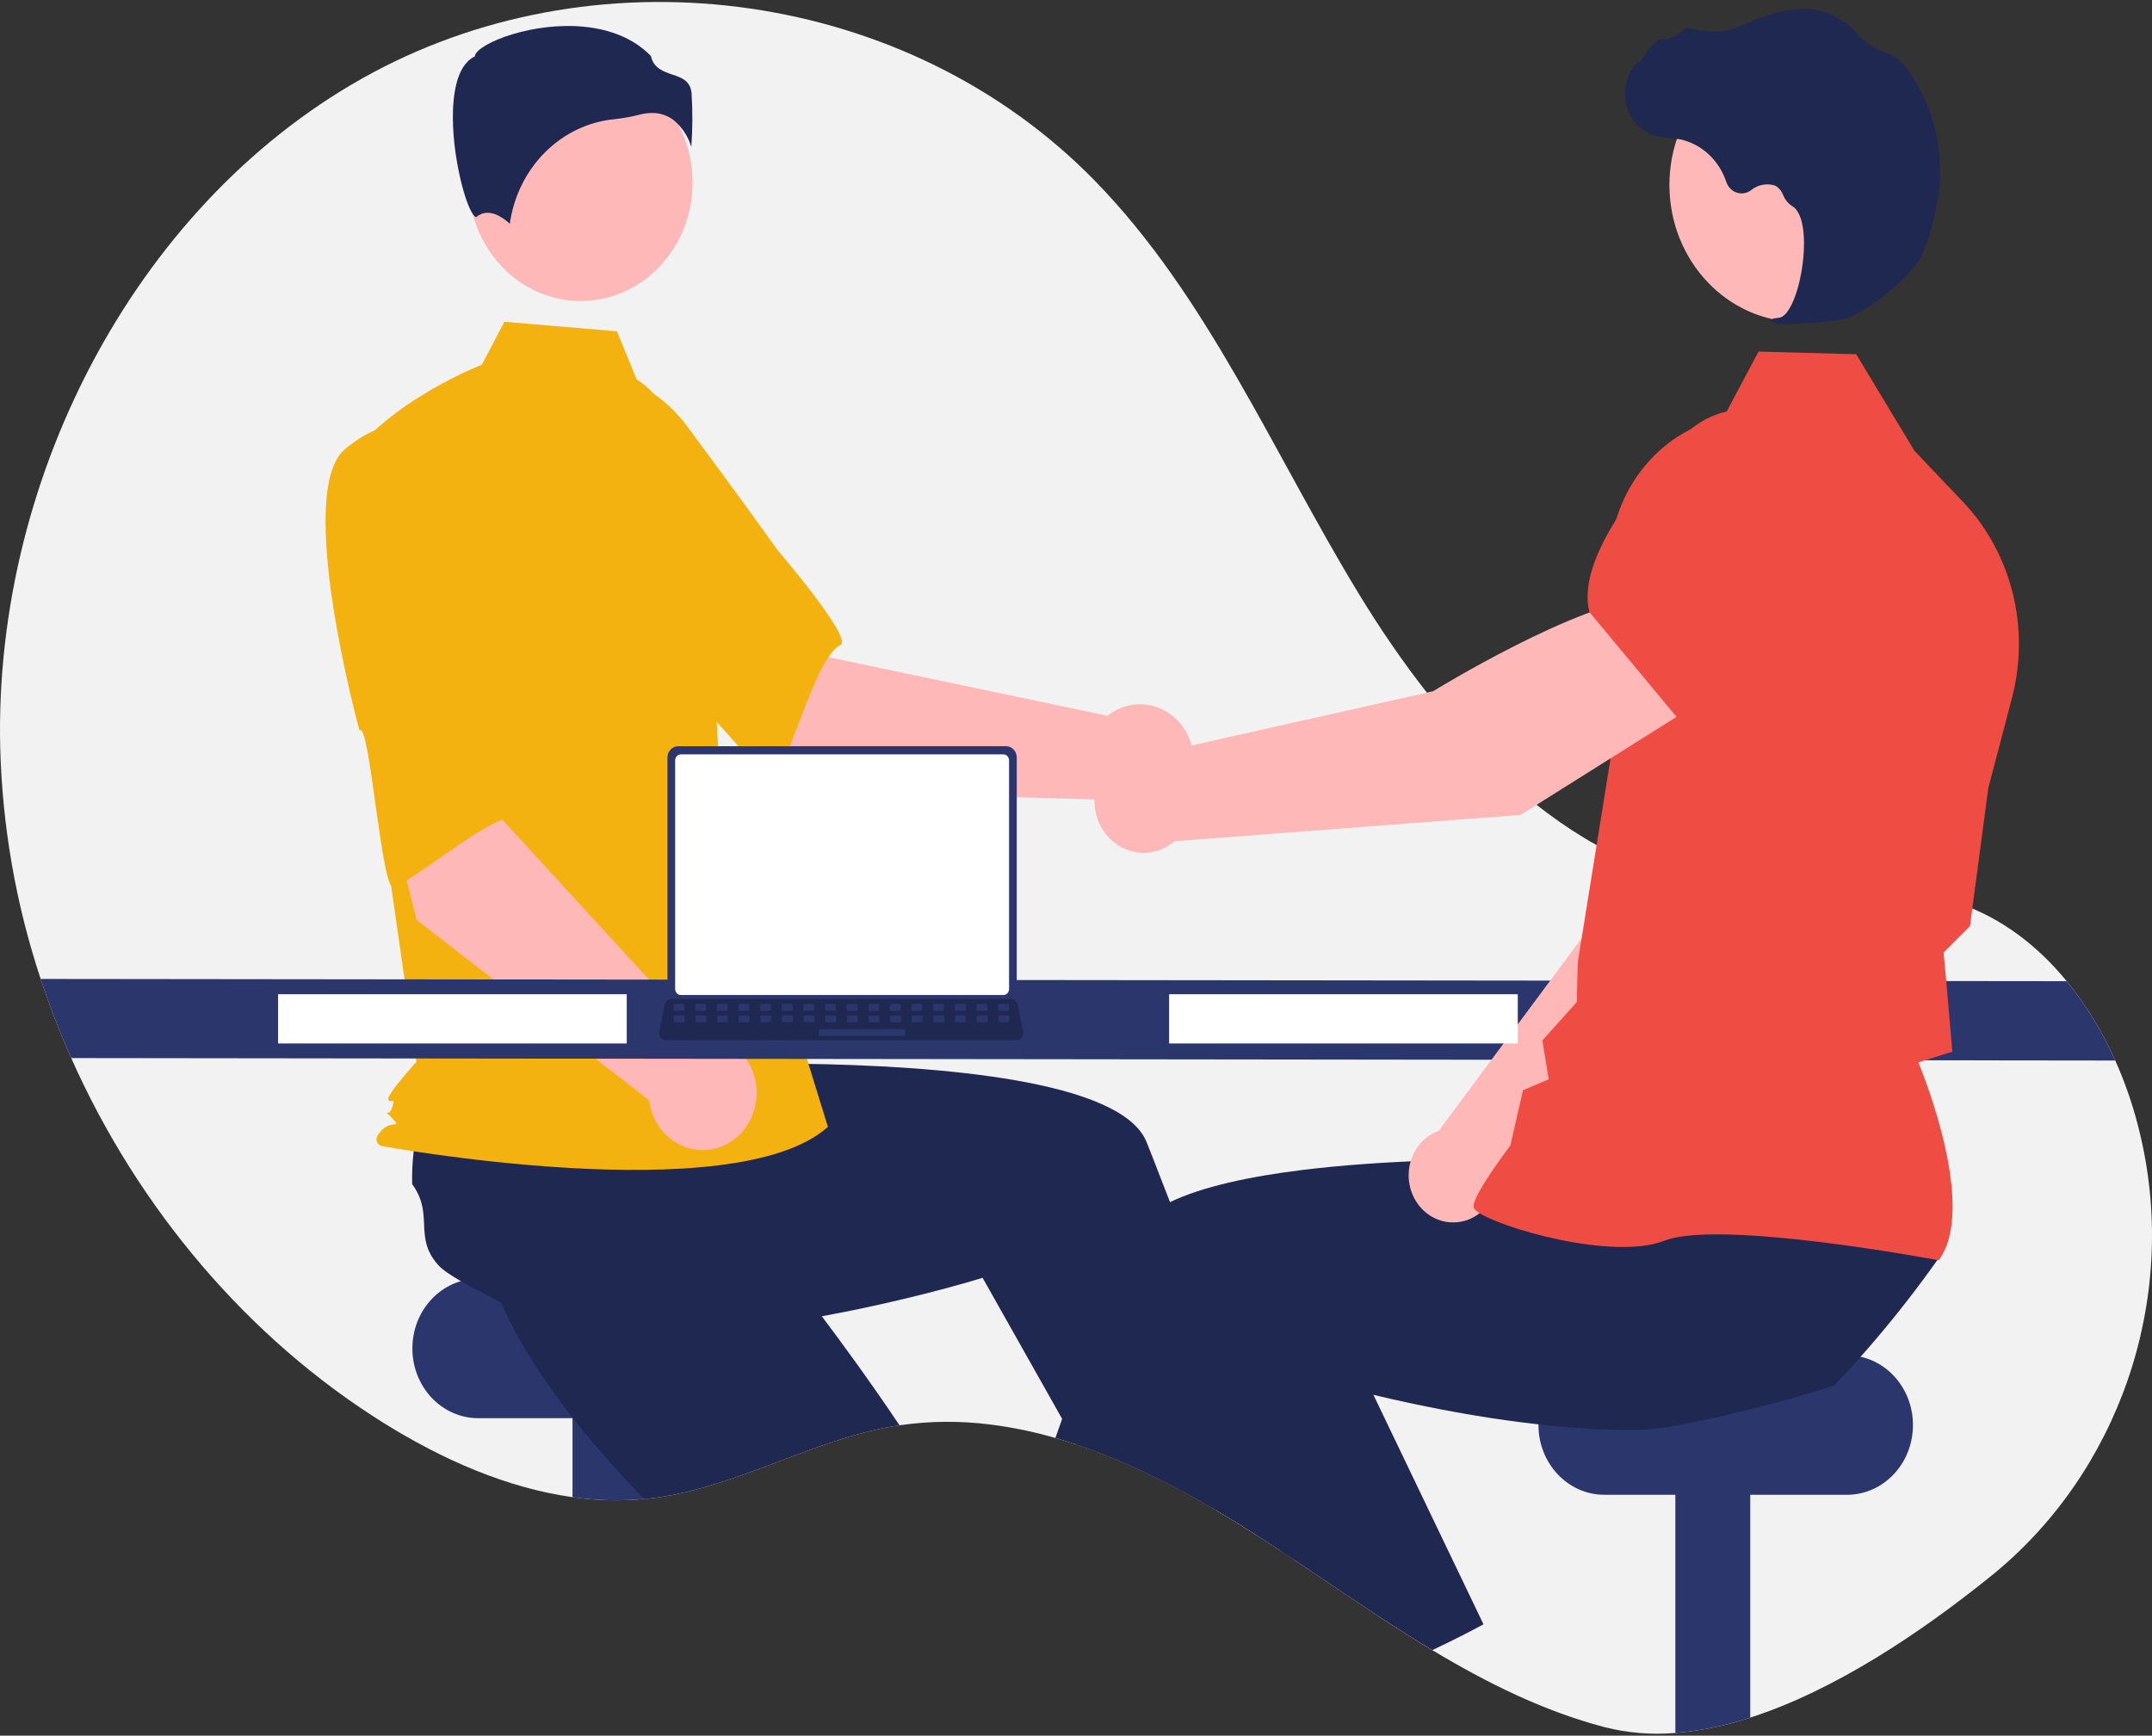
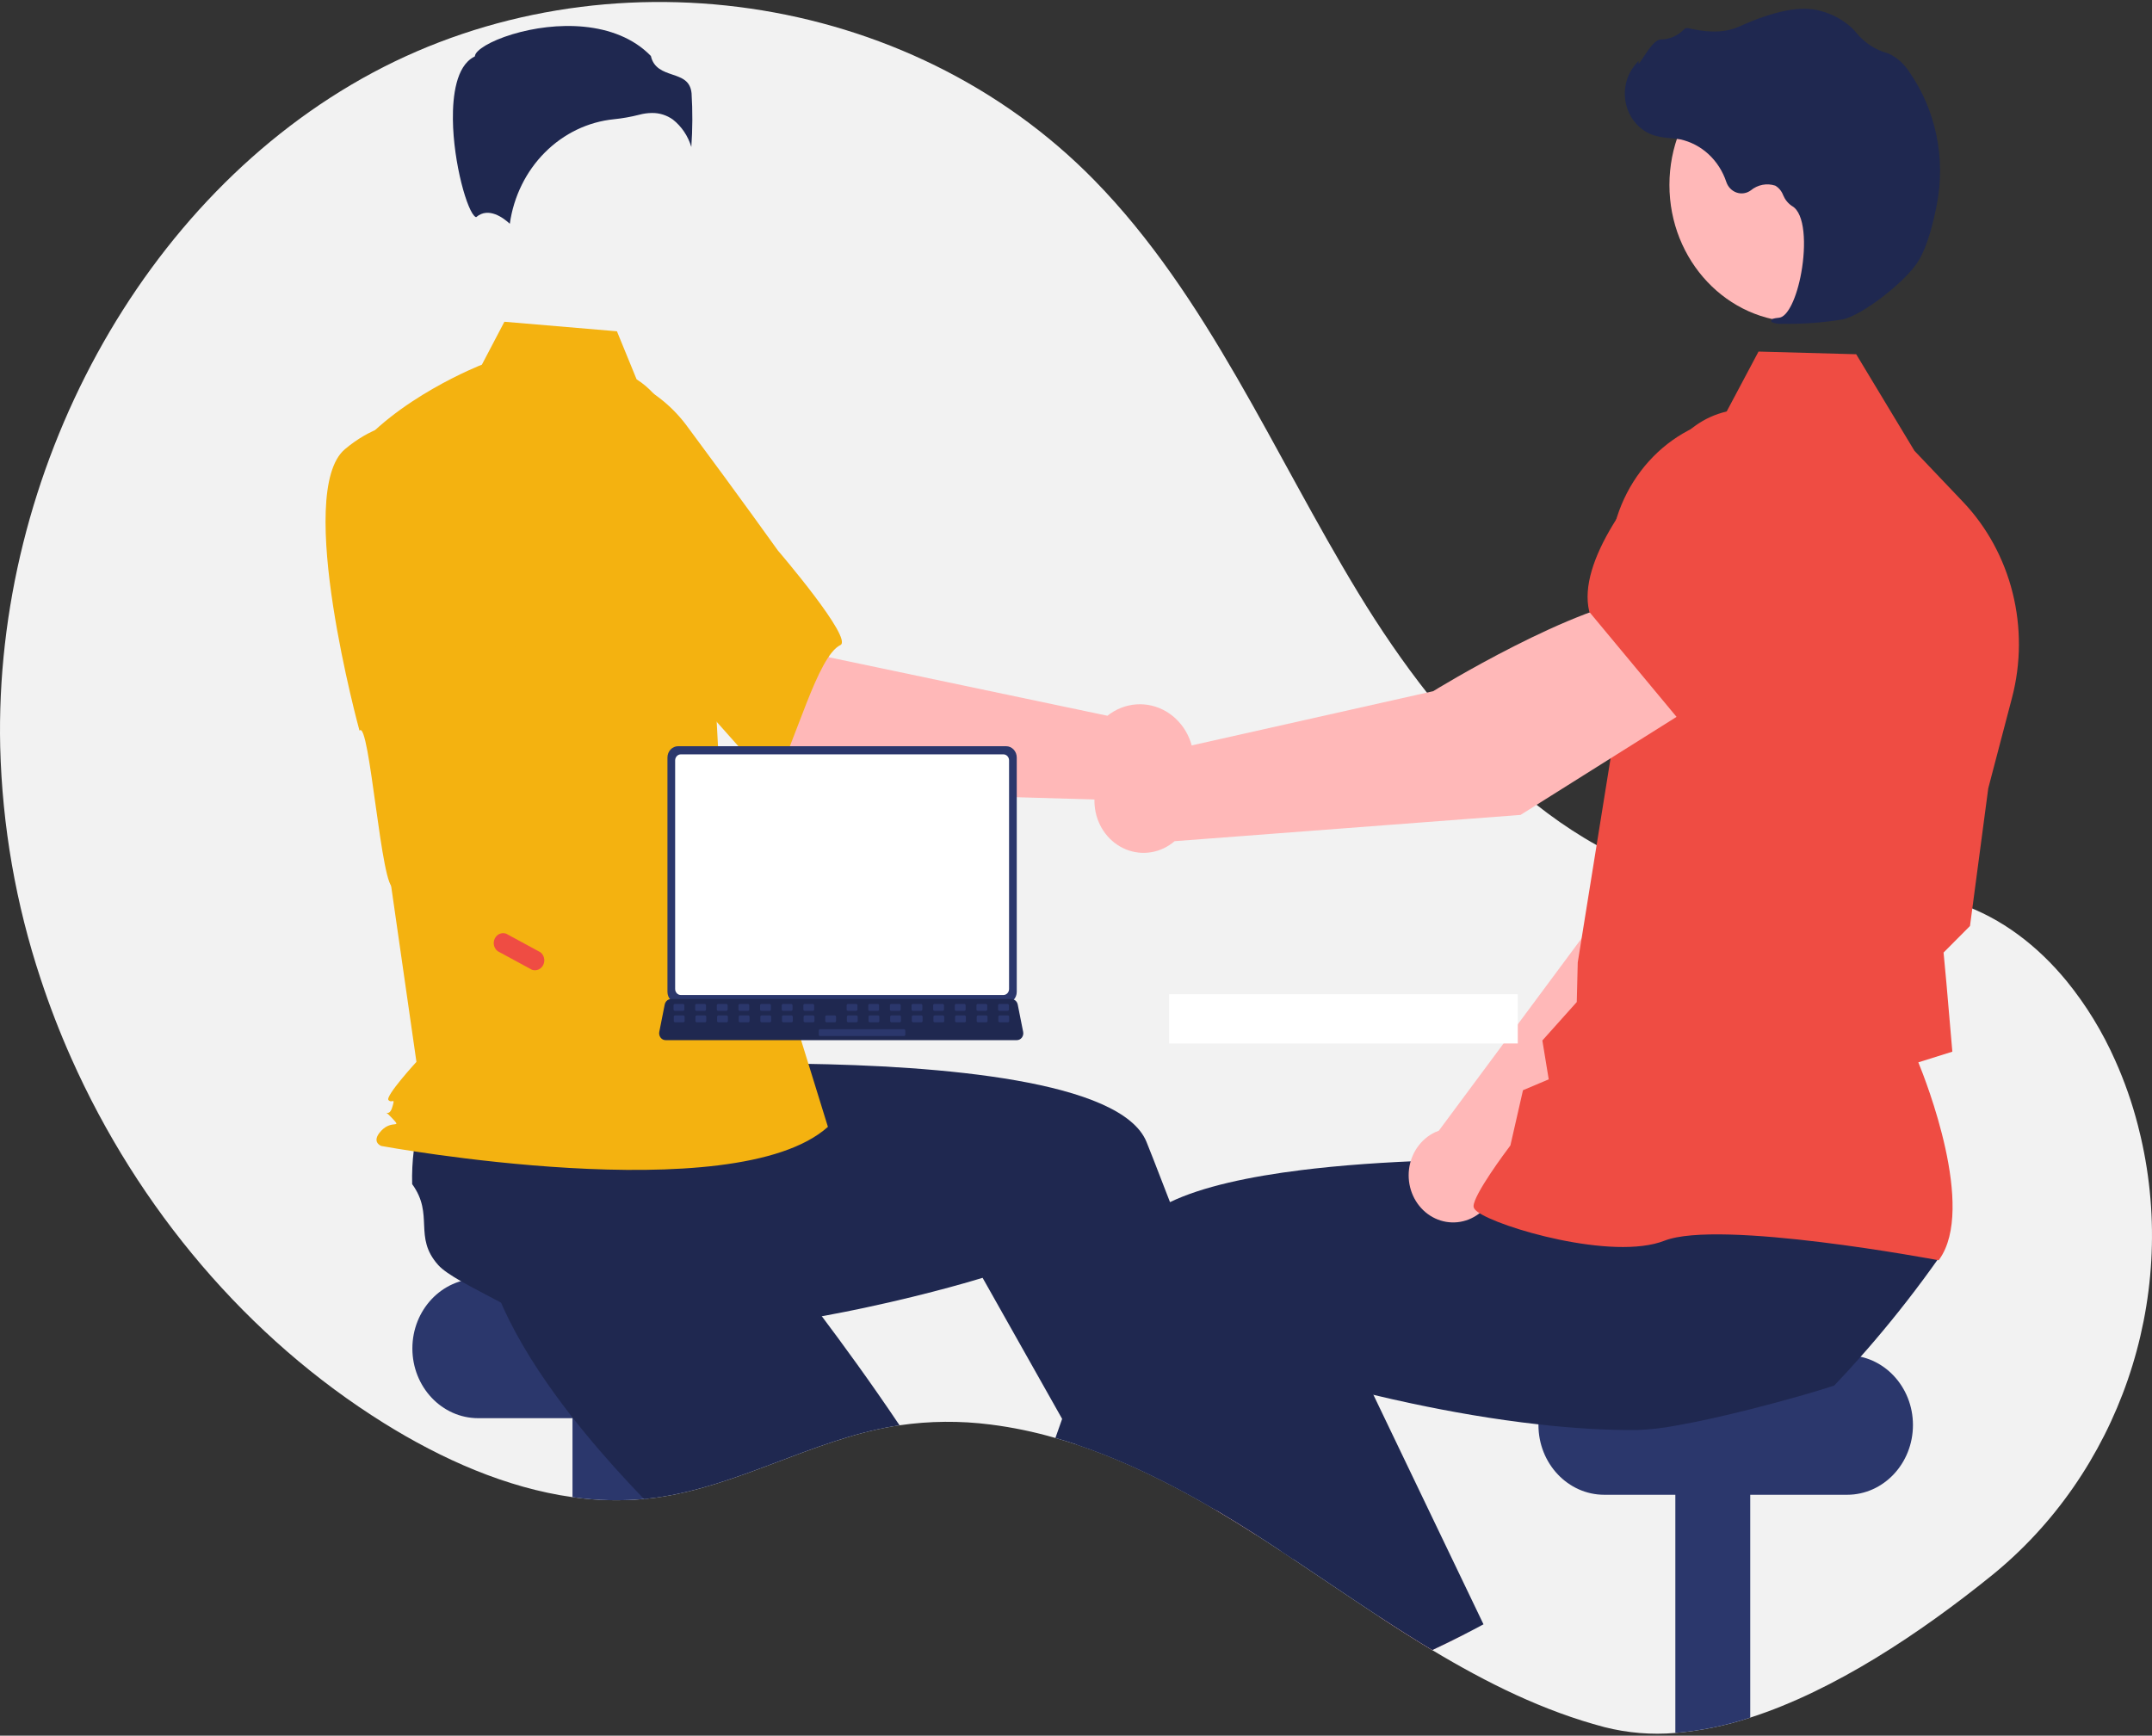
<svg xmlns="http://www.w3.org/2000/svg" width="543" height="438" viewBox="0 0 543 438" fill="none">
  <rect x="0" y="0" width="543" height="438" fill="#333333" stroke="none" />
  <g clip-path="url(#clip0_629_373)">
    <path d="M502.402 397.709C484.61 412.059 462.935 426.596 441.625 433.45C435.482 435.484 429.143 436.783 422.726 437.322C416.727 437.833 410.69 437.337 404.837 435.852C389.458 431.8 375.192 424.704 361.39 416.415C356.88 413.702 352.422 410.865 347.991 407.966C340.757 403.231 333.595 398.33 326.413 393.547C325.338 392.822 324.269 392.111 323.194 391.407H323.188C321.454 390.254 319.716 389.118 317.974 387.997C317.668 387.797 317.362 387.604 317.049 387.404C313.758 385.291 310.41 383.228 307.006 381.212C306.589 380.971 306.172 380.722 305.755 380.48C299.169 376.611 292.4 373.102 285.474 369.968C280.926 367.939 276.318 366.11 271.665 364.55H271.659C269.88 363.956 268.094 363.397 266.302 362.886C260.928 361.324 255.452 360.189 249.918 359.49C242.294 358.512 234.582 358.577 226.973 359.683C226.458 359.759 225.949 359.835 225.435 359.925C204.841 363.418 186.047 375.193 165.362 377.968C164.691 378.058 164.026 378.141 163.355 378.203C163.068 378.23 162.781 378.265 162.495 378.285C156.484 378.83 150.434 378.673 144.456 377.816C127.753 375.483 111.487 368.242 96.844 359.117C62.611 337.782 34.849 304.989 17.97 267.011C15.072 260.503 12.498 253.837 10.261 247.043C4.004 228.201 0.559 208.441 0.049 188.475C-1.535 119.203 35.631 49.702 93.983 18.372C152.341 -12.958 229.11 -2.598 276.175 45.533C304.725 74.73 321.246 114.295 342.732 149.642C364.218 184.983 394.756 218.743 434.144 223.892C454.209 226.515 475.207 221.441 494.438 228.04C505.087 231.699 514.171 238.698 521.49 247.616C526.41 253.667 530.527 260.402 533.728 267.633C536.074 272.86 537.978 278.297 539.417 283.881C539.685 284.909 539.932 285.938 540.173 286.966C549.753 328.408 534.445 371.852 502.402 397.709Z" fill="#F2F2F2" />
    <path d="M181.928 322.687H120.67C111.492 322.687 104.052 330.567 104.052 340.288V340.288C104.052 350.009 111.492 357.889 120.67 357.889H181.928C191.106 357.889 198.546 350.009 198.546 340.288C198.546 330.567 191.106 322.687 181.928 322.687Z" fill="#2B376C" />
    <path d="M163.355 348.916V378.203C157.062 378.847 150.72 378.718 144.456 377.816V348.916H163.355Z" fill="#2B376C" />
    <path d="M226.973 359.683C226.458 359.759 225.95 359.835 225.435 359.925C204.841 363.418 186.047 375.193 165.362 377.968C164.691 378.058 164.026 378.141 163.355 378.203C163.068 378.23 162.782 378.265 162.495 378.285C157.444 373.047 152.394 367.469 147.649 361.692C145.075 358.565 142.586 355.376 140.246 352.146C134.172 343.808 129.024 335.235 125.622 326.814C125.968 322.776 123.596 313.437 122.462 306.286L122.455 306.279C121.973 303.277 121.712 300.668 121.953 298.99C123.335 289.313 130.797 290.424 133.091 280.94C135.16 279.121 137.363 277.48 139.679 276.033C140.064 275.791 140.455 275.55 140.859 275.308L165.753 257.086L175.268 266.97L189.748 282.017L205.441 298.314L192.12 312.567C192.12 312.567 203.251 326.158 216.265 344.277C219.759 349.143 223.388 354.341 226.973 359.683Z" fill="#1F2850" />
    <path d="M441.625 348.916V433.45C435.482 435.484 429.143 436.783 422.726 437.322V348.916H441.625Z" fill="#2B376C" />
    <path d="M466.064 342.013H404.805C395.627 342.013 388.187 349.893 388.187 359.614V359.614C388.187 369.335 395.627 377.216 404.805 377.216H466.064C475.242 377.216 482.682 369.335 482.682 359.614C482.682 349.893 475.242 342.013 466.064 342.013Z" fill="#2B376C" />
    <path d="M317.049 387.404C313.758 385.291 310.41 383.228 307.006 381.212C306.589 380.97 306.172 380.722 305.755 380.48L307.997 379.466L314.045 376.712L314.103 376.684L314.168 376.919L317.049 387.404Z" fill="#FFB6B6" />
-     <path d="M326.414 393.547C325.338 392.822 324.27 392.111 323.194 391.407H323.188C321.454 390.254 319.716 389.118 317.974 387.997C317.668 387.797 317.362 387.604 317.049 387.404C313.758 385.291 310.41 383.228 307.006 381.212C306.589 380.97 306.172 380.722 305.755 380.48C299.169 376.611 292.4 373.102 285.475 369.968C280.926 367.939 276.318 366.11 271.665 364.55H271.659L268.003 358.068L251.548 328.878L247.931 322.465C247.931 322.465 235.594 326.331 218.136 330.037C211.782 331.39 204.757 332.716 197.386 333.834C189.507 335.021 181.244 335.967 173.032 336.422C169.116 336.643 165.212 336.754 161.367 336.719C151.429 336.65 141.882 335.663 133.521 333.316C130.732 330.541 122.325 326.766 116.303 323.308H116.297C113.768 321.858 111.67 320.471 110.568 319.235C104.221 312.126 109.643 306.583 103.999 298.825C103.923 295.978 104.061 293.13 104.41 290.307C104.469 289.838 104.527 289.361 104.599 288.878L106.378 256.879L119.594 255.029L139.705 252.213L161.491 249.162L163.889 269.054C163.889 269.054 180.853 268.143 202.345 268.447C236.865 268.944 283.057 272.589 289.313 288.229C289.9 289.7 290.486 291.184 291.073 292.668C292.467 296.215 293.849 299.782 295.217 303.366C300.177 316.343 304.908 329.444 309.229 341.827C311.914 349.53 314.442 356.957 316.769 363.908C318.639 369.499 320.372 374.786 321.956 379.652C323.403 384.097 324.713 388.19 325.879 391.863C326.062 392.435 326.238 393.001 326.414 393.547Z" fill="#1F2850" />
+     <path d="M326.414 393.547C325.338 392.822 324.27 392.111 323.194 391.407H323.188C321.454 390.254 319.716 389.118 317.974 387.997C317.668 387.797 317.362 387.604 317.049 387.404C313.758 385.291 310.41 383.228 307.006 381.212C306.589 380.97 306.172 380.722 305.755 380.48C299.169 376.611 292.4 373.102 285.475 369.968C280.926 367.939 276.318 366.11 271.665 364.55H271.659L268.003 358.068L251.548 328.878L247.931 322.465C247.931 322.465 235.594 326.331 218.136 330.037C211.782 331.39 204.757 332.716 197.386 333.834C189.507 335.021 181.244 335.967 173.032 336.422C169.116 336.643 165.212 336.754 161.367 336.719C151.429 336.65 141.882 335.663 133.521 333.316C130.732 330.541 122.325 326.766 116.303 323.308H116.297C113.768 321.858 111.67 320.471 110.568 319.235C104.221 312.126 109.643 306.583 103.999 298.825C103.923 295.978 104.061 293.13 104.41 290.307C104.469 289.838 104.527 289.361 104.599 288.878L106.378 256.879L119.594 255.029L139.705 252.213L161.491 249.162L163.889 269.054C163.889 269.054 180.853 268.143 202.345 268.447C236.865 268.944 283.057 272.589 289.313 288.229C289.9 289.7 290.486 291.184 291.073 292.668C292.467 296.215 293.849 299.782 295.217 303.366C300.177 316.343 304.908 329.444 309.229 341.827C311.914 349.53 314.442 356.957 316.769 363.908C318.639 369.499 320.372 374.786 321.956 379.652C323.403 384.097 324.713 388.19 325.879 391.863Z" fill="#1F2850" />
    <path d="M204.838 199.666L163.094 162.116L190.253 133.004L209.201 165.875L279.436 180.624C281.547 178.94 284.076 177.944 286.713 177.756C289.351 177.569 291.982 178.198 294.288 179.567C296.593 180.937 298.472 182.987 299.697 185.468C300.921 187.949 301.437 190.754 301.183 193.54C300.928 196.327 299.913 198.974 298.263 201.161C296.612 203.347 294.396 204.977 291.885 205.853C289.375 206.728 286.678 206.811 284.124 206.091C281.569 205.372 279.268 203.88 277.5 201.799L204.838 199.666Z" fill="#FFB8B8" />
    <path d="M126.201 112.766C121.377 129.389 167.323 169.034 167.323 169.034C167.833 165.044 193.883 199.456 195.655 196.339C200.692 187.482 206.234 165.588 212.049 162.789C215.375 161.189 196.297 138.946 196.297 138.946C196.297 138.946 186.566 125.31 173.717 108.027C170.171 103.07 165.497 99.143 160.132 96.614C154.767 94.084 148.885 93.033 143.033 93.559C143.033 93.559 131.026 96.143 126.201 112.766Z" fill="#F4B210" />
-     <path d="M146.516 75.966C162.109 75.966 174.749 62.578 174.749 46.062C174.749 29.547 162.109 16.158 146.516 16.158C130.923 16.158 118.282 29.547 118.282 46.062C118.282 62.578 130.923 75.966 146.516 75.966Z" fill="#FFB8B8" />
    <path d="M160.632 95.731C166.715 99.561 170.354 106.598 172.442 113.759C176.309 127.017 178.637 140.724 179.374 154.578L181.58 196.055L208.903 284.369C185.223 305.592 96.214 289.193 96.214 289.193C96.214 289.193 93.482 288.228 96.214 285.334C98.946 282.44 101.606 285.004 98.874 282.11C96.142 279.216 98.025 282.44 98.936 279.546C99.847 276.652 98.936 278.581 98.025 277.617C97.114 276.652 105.076 267.97 105.076 267.97L97.79 217.277L88.682 115.024C99.611 100.554 121.591 92.024 121.591 92.024L127.271 81.197L155.667 83.603L160.632 95.731Z" fill="#F4B210" />
    <path d="M169.79 30.175C171.984 31.908 173.61 34.327 174.438 37.091C174.757 32.574 174.777 28.04 174.499 23.521C174.166 20.345 172.055 19.631 169.611 18.803C167.404 18.055 164.907 17.211 164.235 14.128C155.36 4.983 139.911 5.444 129.337 8.634C123.519 10.389 120.172 12.645 119.872 13.966L119.81 14.238L119.574 14.363C115.089 16.738 114.216 24.238 114.274 30.111C114.383 41.176 117.99 53.744 120.023 54.765C120.13 54.819 120.157 54.798 120.204 54.757C123.264 52.167 126.997 54.953 128.637 56.468C129.605 49.591 132.721 43.255 137.487 38.474C142.253 33.691 148.394 30.739 154.931 30.088C157.065 29.869 159.183 29.493 161.268 28.962C162.325 28.672 163.413 28.521 164.505 28.512C166.386 28.482 168.23 29.062 169.79 30.175Z" fill="#1F2850" />
    <path d="M134.214 244.72L125.577 240.035C125.115 239.686 124.786 239.172 124.651 238.587C124.517 238.003 124.585 237.386 124.844 236.851C125.103 236.315 125.536 235.896 126.062 235.67C126.589 235.444 127.175 235.426 127.713 235.62L136.349 240.305C136.812 240.654 137.141 241.168 137.275 241.752C137.41 242.337 137.341 242.954 137.082 243.489C136.823 244.025 136.391 244.444 135.864 244.67C135.338 244.896 134.752 244.914 134.214 244.72Z" fill="#EF4C43" />
-     <path d="M105.147 232.168L90.94 176.147L128.906 168.534L126.864 206.987L176.749 261.391C179.39 261.277 182.005 261.979 184.276 263.411C186.547 264.844 188.375 266.946 189.538 269.46C190.7 271.974 191.147 274.792 190.823 277.571C190.5 280.349 189.42 282.968 187.716 285.108C186.012 287.247 183.756 288.816 181.225 289.621C178.694 290.427 175.996 290.435 173.46 289.645C170.924 288.854 168.661 287.299 166.945 285.17C165.229 283.04 164.135 280.428 163.797 277.652L105.147 232.168Z" fill="#FFB8B8" />
    <path d="M87.055 113.335C74.167 124.111 90.708 184.385 90.708 184.385C93.269 181.408 96.245 225.403 99.375 223.905C108.272 219.647 124.578 204.966 130.864 206.163C134.459 206.847 130.692 177.063 130.692 177.063C130.692 177.063 130 159.985 128.698 138.031C128.438 131.817 126.699 125.773 123.641 120.463C120.583 115.152 116.306 110.748 111.209 107.659C111.209 107.659 99.942 102.559 87.055 113.335Z" fill="#F4B210" />
-     <path d="M533.728 267.633L17.97 267.011C15.072 260.503 12.498 253.837 10.261 247.043L521.49 247.616C526.41 253.667 530.527 260.402 533.728 267.633Z" fill="#2B376C" />
    <path d="M369.457 412.459C366.792 413.826 364.103 415.145 361.39 416.415C356.88 413.702 352.422 410.865 347.991 407.966L364.426 400.318L369.457 412.459Z" fill="#FFB6B6" />
    <path d="M489.29 317.344C486.618 321.14 483.861 324.861 481.02 328.505C478.4 331.867 475.711 335.164 472.952 338.396C471.811 339.736 470.658 341.068 469.478 342.386C467.308 344.85 465.09 347.273 462.825 349.654C458.745 351.014 450.482 353.409 441.625 355.646C435.18 357.268 428.422 358.807 422.726 359.787C419.538 360.393 416.312 360.758 413.075 360.878C409.23 360.912 405.326 360.802 401.41 360.581C396.991 360.332 392.566 359.946 388.194 359.449C376.822 358.186 365.808 356.219 356.306 354.196C352.826 353.464 349.555 352.719 346.544 351.994C340.842 350.634 336.072 349.364 332.618 348.398C328.727 347.321 326.511 346.624 326.511 346.624L316.769 363.908L311.712 372.874L307.997 379.466L307.006 381.212C306.589 380.971 306.172 380.722 305.755 380.481C299.169 376.611 292.4 373.103 285.475 369.968C280.926 367.939 276.318 366.11 271.665 364.55H271.659C269.88 363.956 268.094 363.397 266.302 362.886C266.862 361.292 267.429 359.686 268.003 358.068C269.072 355.052 270.162 352.008 271.274 348.936C273.679 342.283 276.169 335.532 278.73 328.816C280.828 323.301 282.966 317.806 285.129 312.388C286.126 309.889 288.153 307.694 290.988 305.769C292.343 304.864 293.756 304.061 295.217 303.367C303.331 299.453 315.283 296.906 328.453 295.27C329.542 295.139 330.637 295.008 331.738 294.884C342.641 293.669 354.208 293.041 365.026 292.751C370.442 292.606 375.668 292.55 380.53 292.544C382.1 292.544 383.627 292.548 385.111 292.557H385.118C389.126 292.578 392.814 292.64 396.059 292.709C396.692 292.723 397.304 292.744 397.904 292.758H397.91C398.314 292.764 398.712 292.778 399.103 292.785C406.2 292.978 410.553 293.213 410.553 293.213L412.241 279.187L412.586 276.357L412.912 273.665V273.659L412.951 273.32L413.218 273.313L417.911 273.217L457.351 272.402L478.895 271.954L475.481 287.456L469.843 313.037C470.417 317.082 489.485 313.913 489.29 317.344Z" fill="#1F2850" />
    <path d="M374.319 409.905C372.709 410.775 371.087 411.631 369.458 412.459C366.792 413.826 364.103 415.144 361.39 416.414C356.88 413.702 352.422 410.865 347.991 407.966C340.757 403.231 333.595 398.33 326.414 393.547C325.338 392.822 324.27 392.111 323.194 391.407H323.188C320.229 386.755 317.212 381.909 314.168 376.919C314.123 376.85 314.084 376.781 314.045 376.712C313.263 375.442 312.485 374.162 311.712 372.874C306.843 364.798 301.949 356.377 297.198 347.777L309.229 341.827L331.594 330.769L335.452 328.864L346.544 351.994L356.437 372.625L358.639 377.216L374.319 409.905Z" fill="#1F2850" />
    <path d="M377.69 298.858L434.713 240.612L450.518 193.214L427.205 182.477C415.231 194.626 402.287 232.467 402.287 232.467L363.047 285.343C362.741 285.454 362.436 285.571 362.135 285.712C360.368 286.538 358.831 287.832 357.674 289.47C356.517 291.108 355.779 293.035 355.53 295.064C355.281 297.093 355.531 299.155 356.255 301.052C356.979 302.949 358.152 304.616 359.662 305.892C361.172 307.168 362.967 308.01 364.874 308.336C366.781 308.663 368.735 308.462 370.548 307.755C372.36 307.048 373.97 305.858 375.221 304.299C376.472 302.74 377.322 300.866 377.69 298.858Z" fill="#FFB8B8" />
    <path d="M420.645 187.769L450.216 197.712L450.327 197.692C461.333 195.739 470.466 176.7 476.189 161.072C478.072 155.917 478.037 150.197 476.091 145.069C474.145 139.94 470.433 135.786 465.705 133.445C462.207 131.744 458.329 131.112 454.509 131.623C450.69 132.133 447.082 133.765 444.092 136.334L428.907 149.475L420.645 187.769Z" fill="#EF4C43" />
    <path d="M489.171 318.043L489.344 317.8C498.57 304.84 485.951 272.745 484.043 268.091L492.622 265.399L491.127 248.099L490.407 240.385L497.077 233.676L497.099 233.505L501.686 198.929L507.688 176.045C509.95 167.393 509.998 158.26 507.827 149.583C505.655 140.906 501.343 132.997 495.332 126.668L483.062 113.766L468.362 89.396L443.716 88.722L434.853 105.397C426.611 107.179 419.221 111.966 413.969 118.926C408.717 125.886 405.936 134.576 406.112 143.484L406.946 187.877L398.103 242.881L397.855 252.872L389.175 262.574L390.779 272.382L384.287 275.121L381.109 289.058C379.896 290.666 371.884 301.393 371.811 304.383C371.8 304.832 372.102 305.274 372.762 305.774C377.948 309.704 406.935 318.22 419.981 313.1C433.877 307.652 488.339 317.885 488.888 317.989L489.171 318.043Z" fill="#EF4C43" />
    <path d="M453.887 81.251C471.92 81.251 486.539 65.767 486.539 46.667C486.539 27.567 471.92 12.084 453.887 12.084C435.854 12.084 421.235 27.567 421.235 46.667C421.235 65.767 435.854 81.251 453.887 81.251Z" fill="#FFB8B8" />
    <path d="M449.903 81.713C454.96 81.797 460.014 81.423 465.01 80.595C469.962 79.529 481.041 70.93 484.129 65.755C486.424 61.911 487.891 55.907 488.718 51.548C489.832 45.779 489.79 39.828 488.594 34.078C487.398 28.328 485.075 22.908 481.775 18.169C480.507 16.187 478.757 14.605 476.71 13.59C476.528 13.515 476.342 13.448 476.153 13.391C473.17 12.56 470.489 10.803 468.455 8.346C468.061 7.849 467.633 7.383 467.176 6.951C464.877 4.897 462.152 3.447 459.223 2.722C454.496 1.382 447.655 2.712 438.889 6.679C434.486 8.673 429.67 7.951 425.965 7.1C425.757 7.057 425.543 7.073 425.342 7.146C425.142 7.219 424.963 7.346 424.824 7.514C423.247 9.082 421.17 9.959 419.008 9.97C417.683 10.031 416.294 11.973 414.615 14.506C414.234 15.081 413.789 15.752 413.468 16.16L413.425 15.376L412.676 16.25C411.499 17.625 410.669 19.293 410.264 21.099C409.859 22.904 409.892 24.789 410.36 26.578C410.828 28.367 411.715 30.001 412.94 31.328C414.165 32.656 415.687 33.633 417.365 34.17C418.697 34.545 420.061 34.776 421.438 34.857C422.271 34.937 423.134 35.019 423.96 35.171C426.612 35.746 429.078 37.04 431.117 38.926C433.156 40.812 434.699 43.226 435.594 45.932C435.806 46.557 436.151 47.123 436.602 47.585C437.052 48.047 437.598 48.393 438.195 48.596C438.792 48.8 439.425 48.855 440.046 48.758C440.667 48.661 441.258 48.415 441.774 48.037C442.635 47.327 443.645 46.848 444.719 46.641C445.792 46.434 446.897 46.505 447.939 46.848C448.839 47.379 449.54 48.221 449.924 49.233C450.39 50.361 451.163 51.317 452.144 51.977C455.5 53.81 455.732 61.929 454.526 68.697C453.364 75.22 451.068 79.939 448.941 80.173C447.304 80.352 447.117 80.475 446.999 80.782L446.893 81.056L447.077 81.313C447.981 81.66 448.945 81.797 449.903 81.713Z" fill="#1F2850" />
    <path d="M428.754 177.313L416.164 150.728C397.89 152.05 361.621 174.429 361.621 174.429L292.999 189.839C290.967 189.011 288.764 188.765 286.613 189.126C284.462 189.487 282.438 190.441 280.746 191.894C279.054 193.346 277.753 195.245 276.974 197.399C276.195 199.553 275.966 201.886 276.309 204.164C276.652 206.442 277.555 208.584 278.929 210.375C280.302 212.165 282.096 213.541 284.131 214.363C286.165 215.186 288.369 215.426 290.519 215.06C292.669 214.694 294.691 213.734 296.379 212.277L383.67 205.65L428.754 177.313Z" fill="#FFB8B8" />
    <path d="M423.676 181.678L456.556 155.798L462.348 133.691C463.47 129.347 463.422 124.757 462.211 120.44C460.999 116.123 458.671 112.25 455.491 109.261C451.154 105.239 445.537 103.111 439.776 103.308C434.014 103.505 428.538 106.012 424.455 110.321C412.082 123.402 397.969 141.651 401.001 154.306L401.032 154.434L423.676 181.678Z" fill="#EF4C43" />
    <path d="M382.973 250.901H294.996V263.326H382.973V250.901Z" fill="white" />
-     <path d="M158.142 250.901H70.164V263.326H158.142V250.901Z" fill="white" />
    <path d="M168.415 191.152V250.309C168.415 251.063 168.698 251.786 169.201 252.319C169.705 252.852 170.387 253.151 171.099 253.152H253.866C254.578 253.151 255.26 252.852 255.764 252.319C256.267 251.786 256.55 251.063 256.55 250.309V191.152C256.549 190.399 256.265 189.677 255.762 189.145C255.259 188.613 254.577 188.313 253.866 188.312H171.099C170.388 188.313 169.706 188.613 169.203 189.145C168.7 189.677 168.416 190.399 168.415 191.152Z" fill="#2B376C" />
    <path d="M170.356 191.888V249.579C170.357 249.982 170.508 250.368 170.777 250.653C171.046 250.938 171.411 251.098 171.791 251.099H253.177C253.557 251.098 253.922 250.938 254.191 250.653C254.46 250.368 254.611 249.982 254.612 249.579V191.888C254.612 191.485 254.461 191.098 254.192 190.813C253.923 190.527 253.558 190.367 253.177 190.366H171.791C171.41 190.367 171.045 190.527 170.776 190.813C170.507 191.098 170.356 191.485 170.356 191.888Z" fill="white" />
    <path d="M166.684 261.846C166.835 262.047 167.028 262.21 167.247 262.321C167.467 262.432 167.707 262.489 167.95 262.488H256.574C256.817 262.488 257.056 262.43 257.275 262.319C257.493 262.209 257.686 262.048 257.839 261.849C257.991 261.649 258.1 261.416 258.157 261.167C258.214 260.917 258.218 260.658 258.168 260.406L256.793 253.485C256.736 253.203 256.613 252.94 256.436 252.721C256.258 252.502 256.032 252.333 255.777 252.23C255.593 252.154 255.397 252.115 255.199 252.115H169.32C169.122 252.115 168.926 252.154 168.742 252.23C168.487 252.333 168.261 252.502 168.083 252.721C167.906 252.94 167.783 253.203 167.726 253.485L166.351 260.406C166.302 260.657 166.306 260.917 166.364 261.166C166.421 261.415 166.531 261.647 166.684 261.846Z" fill="#1F2850" />
    <path d="M252.158 255.096H254.251C254.427 255.096 254.569 254.945 254.569 254.759V253.698C254.569 253.512 254.427 253.361 254.251 253.361H252.158C251.982 253.361 251.84 253.512 251.84 253.698V254.759C251.84 254.945 251.982 255.096 252.158 255.096Z" fill="#2B376C" />
    <path d="M246.699 255.096H248.792C248.968 255.096 249.11 254.945 249.11 254.759V253.698C249.11 253.512 248.968 253.361 248.792 253.361H246.699C246.523 253.361 246.381 253.512 246.381 253.698V254.759C246.381 254.945 246.523 255.096 246.699 255.096Z" fill="#2B376C" />
    <path d="M241.239 255.096H243.333C243.508 255.096 243.651 254.945 243.651 254.759V253.698C243.651 253.512 243.508 253.361 243.333 253.361H241.239C241.064 253.361 240.921 253.512 240.921 253.698V254.759C240.921 254.945 241.064 255.096 241.239 255.096Z" fill="#2B376C" />
    <path d="M235.78 255.096H237.873C238.049 255.096 238.192 254.945 238.192 254.759V253.698C238.192 253.512 238.049 253.361 237.873 253.361H235.78C235.604 253.361 235.462 253.512 235.462 253.698V254.759C235.462 254.945 235.604 255.096 235.78 255.096Z" fill="#2B376C" />
    <path d="M230.321 255.096H232.414C232.59 255.096 232.732 254.945 232.732 254.759V253.698C232.732 253.512 232.59 253.361 232.414 253.361H230.321C230.145 253.361 230.003 253.512 230.003 253.698V254.759C230.003 254.945 230.145 255.096 230.321 255.096Z" fill="#2B376C" />
    <path d="M224.862 255.096H226.955C227.131 255.096 227.273 254.945 227.273 254.759V253.698C227.273 253.512 227.131 253.361 226.955 253.361H224.862C224.686 253.361 224.544 253.512 224.544 253.698V254.759C224.544 254.945 224.686 255.096 224.862 255.096Z" fill="#2B376C" />
    <path d="M219.403 255.096H221.496C221.672 255.096 221.814 254.945 221.814 254.759V253.698C221.814 253.512 221.672 253.361 221.496 253.361H219.403C219.227 253.361 219.085 253.512 219.085 253.698V254.759C219.085 254.945 219.227 255.096 219.403 255.096Z" fill="#2B376C" />
    <path d="M213.944 255.096H216.037C216.213 255.096 216.355 254.945 216.355 254.759V253.698C216.355 253.512 216.213 253.361 216.037 253.361H213.944C213.768 253.361 213.625 253.512 213.625 253.698V254.759C213.625 254.945 213.768 255.096 213.944 255.096Z" fill="#2B376C" />
-     <path d="M208.484 255.096H210.578C210.753 255.096 210.896 254.945 210.896 254.759V253.698C210.896 253.512 210.753 253.361 210.578 253.361H208.484C208.309 253.361 208.166 253.512 208.166 253.698V254.759C208.166 254.945 208.309 255.096 208.484 255.096Z" fill="#2B376C" />
    <path d="M203.025 255.096H205.118C205.294 255.096 205.437 254.945 205.437 254.759V253.698C205.437 253.512 205.294 253.361 205.118 253.361H203.025C202.849 253.361 202.707 253.512 202.707 253.698V254.759C202.707 254.945 202.849 255.096 203.025 255.096Z" fill="#2B376C" />
    <path d="M197.566 255.096H199.659C199.835 255.096 199.978 254.945 199.978 254.759V253.698C199.978 253.512 199.835 253.361 199.659 253.361H197.566C197.39 253.361 197.248 253.512 197.248 253.698V254.759C197.248 254.945 197.39 255.096 197.566 255.096Z" fill="#2B376C" />
    <path d="M192.107 255.096H194.2C194.376 255.096 194.518 254.945 194.518 254.759V253.698C194.518 253.512 194.376 253.361 194.2 253.361H192.107C191.931 253.361 191.789 253.512 191.789 253.698V254.759C191.789 254.945 191.931 255.096 192.107 255.096Z" fill="#2B376C" />
    <path d="M186.648 255.096H188.741C188.917 255.096 189.059 254.945 189.059 254.759V253.698C189.059 253.512 188.917 253.361 188.741 253.361H186.648C186.472 253.361 186.33 253.512 186.33 253.698V254.759C186.33 254.945 186.472 255.096 186.648 255.096Z" fill="#2B376C" />
    <path d="M181.188 255.096H183.282C183.457 255.096 183.6 254.945 183.6 254.759V253.698C183.6 253.512 183.457 253.361 183.282 253.361H181.188C181.013 253.361 180.87 253.512 180.87 253.698V254.759C180.87 254.945 181.013 255.096 181.188 255.096Z" fill="#2B376C" />
    <path d="M175.729 255.096H177.823C177.998 255.096 178.141 254.945 178.141 254.759V253.698C178.141 253.512 177.998 253.361 177.823 253.361H175.729C175.554 253.361 175.411 253.512 175.411 253.698V254.759C175.411 254.945 175.554 255.096 175.729 255.096Z" fill="#2B376C" />
    <path d="M170.27 255.096H172.363C172.539 255.096 172.682 254.945 172.682 254.759V253.698C172.682 253.512 172.539 253.361 172.363 253.361H170.27C170.095 253.361 169.952 253.512 169.952 253.698V254.759C169.952 254.945 170.095 255.096 170.27 255.096Z" fill="#2B376C" />
    <path d="M252.222 257.987H254.316C254.491 257.987 254.634 257.836 254.634 257.65V256.589C254.634 256.403 254.491 256.252 254.316 256.252H252.222C252.047 256.252 251.904 256.403 251.904 256.589V257.65C251.904 257.836 252.047 257.987 252.222 257.987Z" fill="#2B376C" />
    <path d="M246.763 257.987H248.856C249.032 257.987 249.175 257.836 249.175 257.65V256.589C249.175 256.403 249.032 256.252 248.856 256.252H246.763C246.587 256.252 246.445 256.403 246.445 256.589V257.65C246.445 257.836 246.587 257.987 246.763 257.987Z" fill="#2B376C" />
    <path d="M241.304 257.987H243.397C243.573 257.987 243.715 257.836 243.715 257.65V256.589C243.715 256.403 243.573 256.252 243.397 256.252H241.304C241.128 256.252 240.986 256.403 240.986 256.589V257.65C240.986 257.836 241.128 257.987 241.304 257.987Z" fill="#2B376C" />
    <path d="M235.845 257.987H237.938C238.114 257.987 238.256 257.836 238.256 257.65V256.589C238.256 256.403 238.114 256.252 237.938 256.252H235.845C235.669 256.252 235.527 256.403 235.527 256.589V257.65C235.527 257.836 235.669 257.987 235.845 257.987Z" fill="#2B376C" />
    <path d="M230.386 257.987H232.479C232.655 257.987 232.797 257.836 232.797 257.65V256.589C232.797 256.403 232.655 256.252 232.479 256.252H230.386C230.21 256.252 230.068 256.403 230.068 256.589V257.65C230.068 257.836 230.21 257.987 230.386 257.987Z" fill="#2B376C" />
    <path d="M224.926 257.987H227.02C227.195 257.987 227.338 257.836 227.338 257.65V256.589C227.338 256.403 227.195 256.252 227.02 256.252H224.926C224.751 256.252 224.608 256.403 224.608 256.589V257.65C224.608 257.836 224.751 257.987 224.926 257.987Z" fill="#2B376C" />
    <path d="M219.467 257.987H221.561C221.736 257.987 221.879 257.836 221.879 257.65V256.589C221.879 256.403 221.736 256.252 221.561 256.252H219.467C219.292 256.252 219.149 256.403 219.149 256.589V257.65C219.149 257.836 219.292 257.987 219.467 257.987Z" fill="#2B376C" />
    <path d="M214.008 257.987H216.101C216.277 257.987 216.419 257.836 216.419 257.65V256.589C216.419 256.403 216.277 256.252 216.101 256.252H214.008C213.832 256.252 213.69 256.403 213.69 256.589V257.65C213.69 257.836 213.832 257.987 214.008 257.987Z" fill="#2B376C" />
    <path d="M208.549 257.987H210.642C210.818 257.987 210.96 257.836 210.96 257.65V256.589C210.96 256.403 210.818 256.252 210.642 256.252H208.549C208.373 256.252 208.231 256.403 208.231 256.589V257.65C208.231 257.836 208.373 257.987 208.549 257.987Z" fill="#2B376C" />
    <path d="M203.09 257.987H205.183C205.359 257.987 205.501 257.836 205.501 257.65V256.589C205.501 256.403 205.359 256.252 205.183 256.252H203.09C202.914 256.252 202.772 256.403 202.772 256.589V257.65C202.772 257.836 202.914 257.987 203.09 257.987Z" fill="#2B376C" />
    <path d="M197.631 257.987H199.724C199.9 257.987 200.042 257.836 200.042 257.65V256.589C200.042 256.403 199.9 256.252 199.724 256.252H197.631C197.455 256.252 197.312 256.403 197.312 256.589V257.65C197.312 257.836 197.455 257.987 197.631 257.987Z" fill="#2B376C" />
    <path d="M192.171 257.987H194.265C194.44 257.987 194.583 257.836 194.583 257.65V256.589C194.583 256.403 194.44 256.252 194.265 256.252H192.171C191.996 256.252 191.853 256.403 191.853 256.589V257.65C191.853 257.836 191.996 257.987 192.171 257.987Z" fill="#2B376C" />
    <path d="M186.712 257.987H188.805C188.981 257.987 189.124 257.836 189.124 257.65V256.589C189.124 256.403 188.981 256.252 188.805 256.252H186.712C186.536 256.252 186.394 256.403 186.394 256.589V257.65C186.394 257.836 186.536 257.987 186.712 257.987Z" fill="#2B376C" />
    <path d="M181.253 257.987H183.346C183.522 257.987 183.665 257.836 183.665 257.65V256.589C183.665 256.403 183.522 256.252 183.346 256.252H181.253C181.077 256.252 180.935 256.403 180.935 256.589V257.65C180.935 257.836 181.077 257.987 181.253 257.987Z" fill="#2B376C" />
    <path d="M175.794 257.987H177.887C178.063 257.987 178.205 257.836 178.205 257.65V256.589C178.205 256.403 178.063 256.252 177.887 256.252H175.794C175.618 256.252 175.476 256.403 175.476 256.589V257.65C175.476 257.836 175.618 257.987 175.794 257.987Z" fill="#2B376C" />
    <path d="M170.335 257.987H172.428C172.604 257.987 172.746 257.836 172.746 257.65V256.589C172.746 256.403 172.604 256.252 172.428 256.252H170.335C170.159 256.252 170.016 256.403 170.016 256.589V257.65C170.016 257.836 170.159 257.987 170.335 257.987Z" fill="#2B376C" />
    <path d="M206.911 261.456H228.112C228.287 261.456 228.43 261.305 228.43 261.119V260.059C228.43 259.873 228.287 259.722 228.112 259.722H206.911C206.735 259.722 206.593 259.873 206.593 260.059V261.119C206.593 261.305 206.735 261.456 206.911 261.456Z" fill="#2B376C" />
  </g>
  <defs>
    <clipPath id="clip0_629_373">
      <rect width="543" height="437" fill="white" transform="translate(0 0.5)" />
    </clipPath>
  </defs>
</svg>